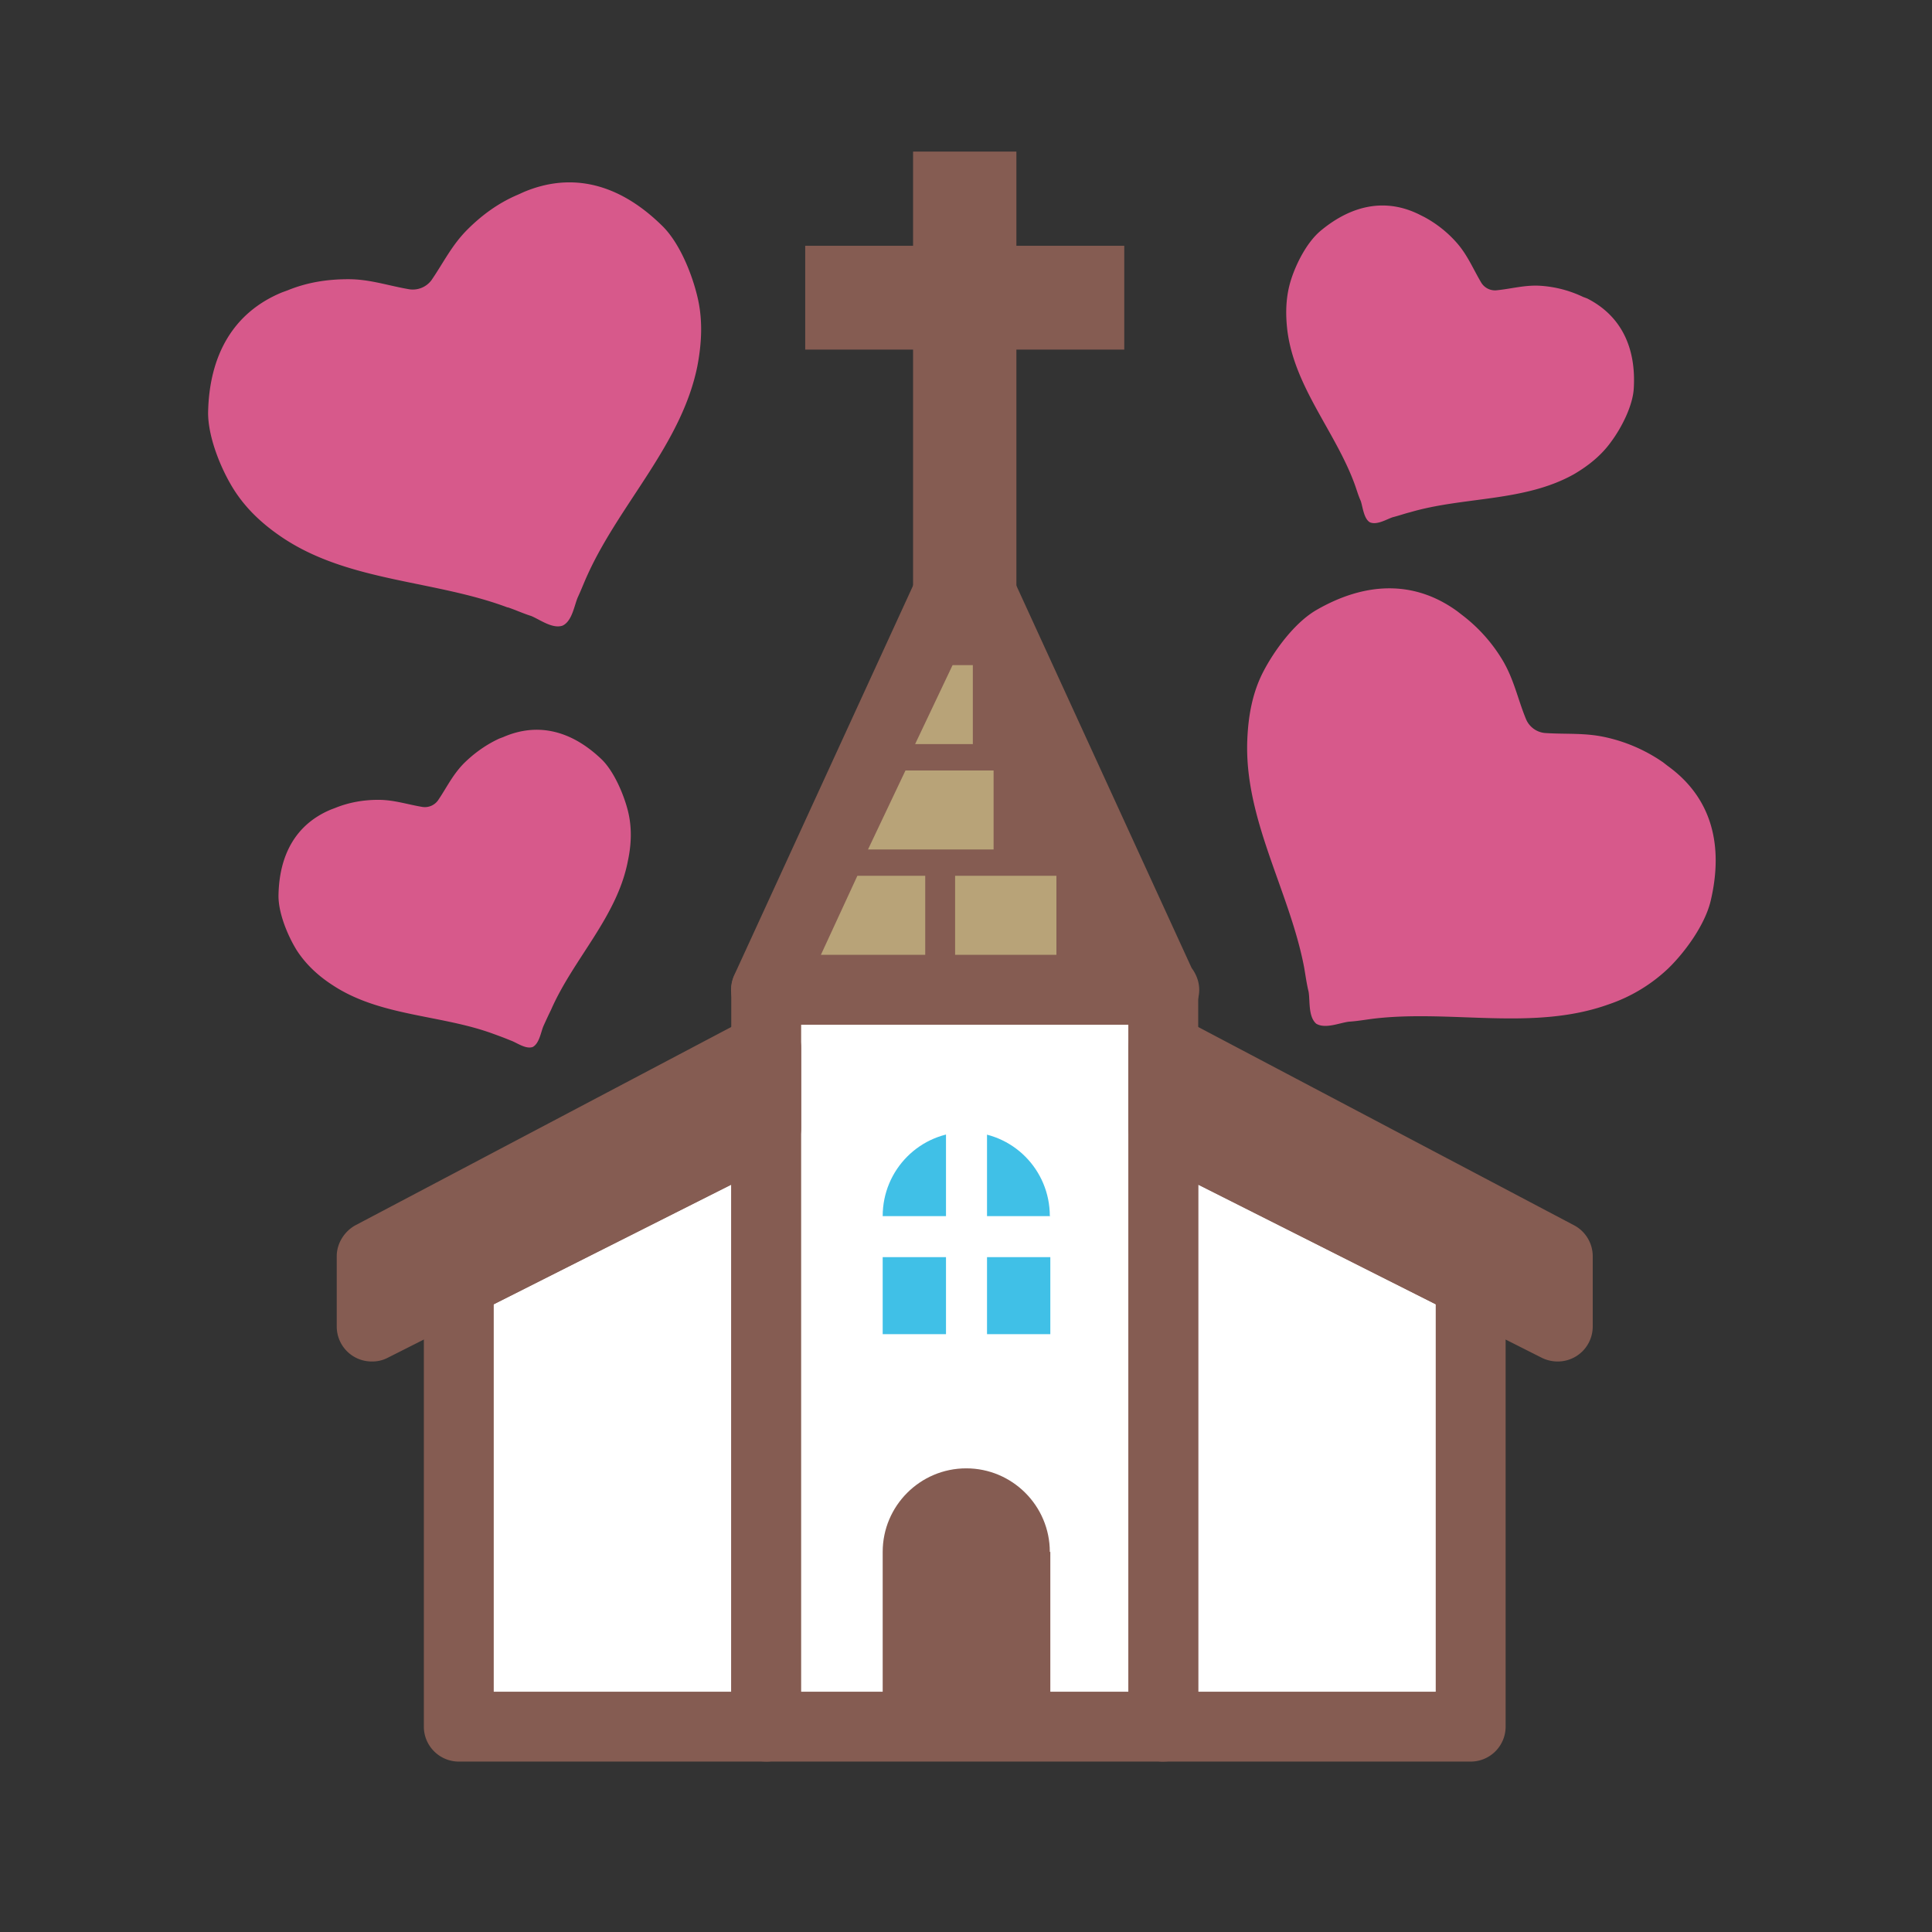
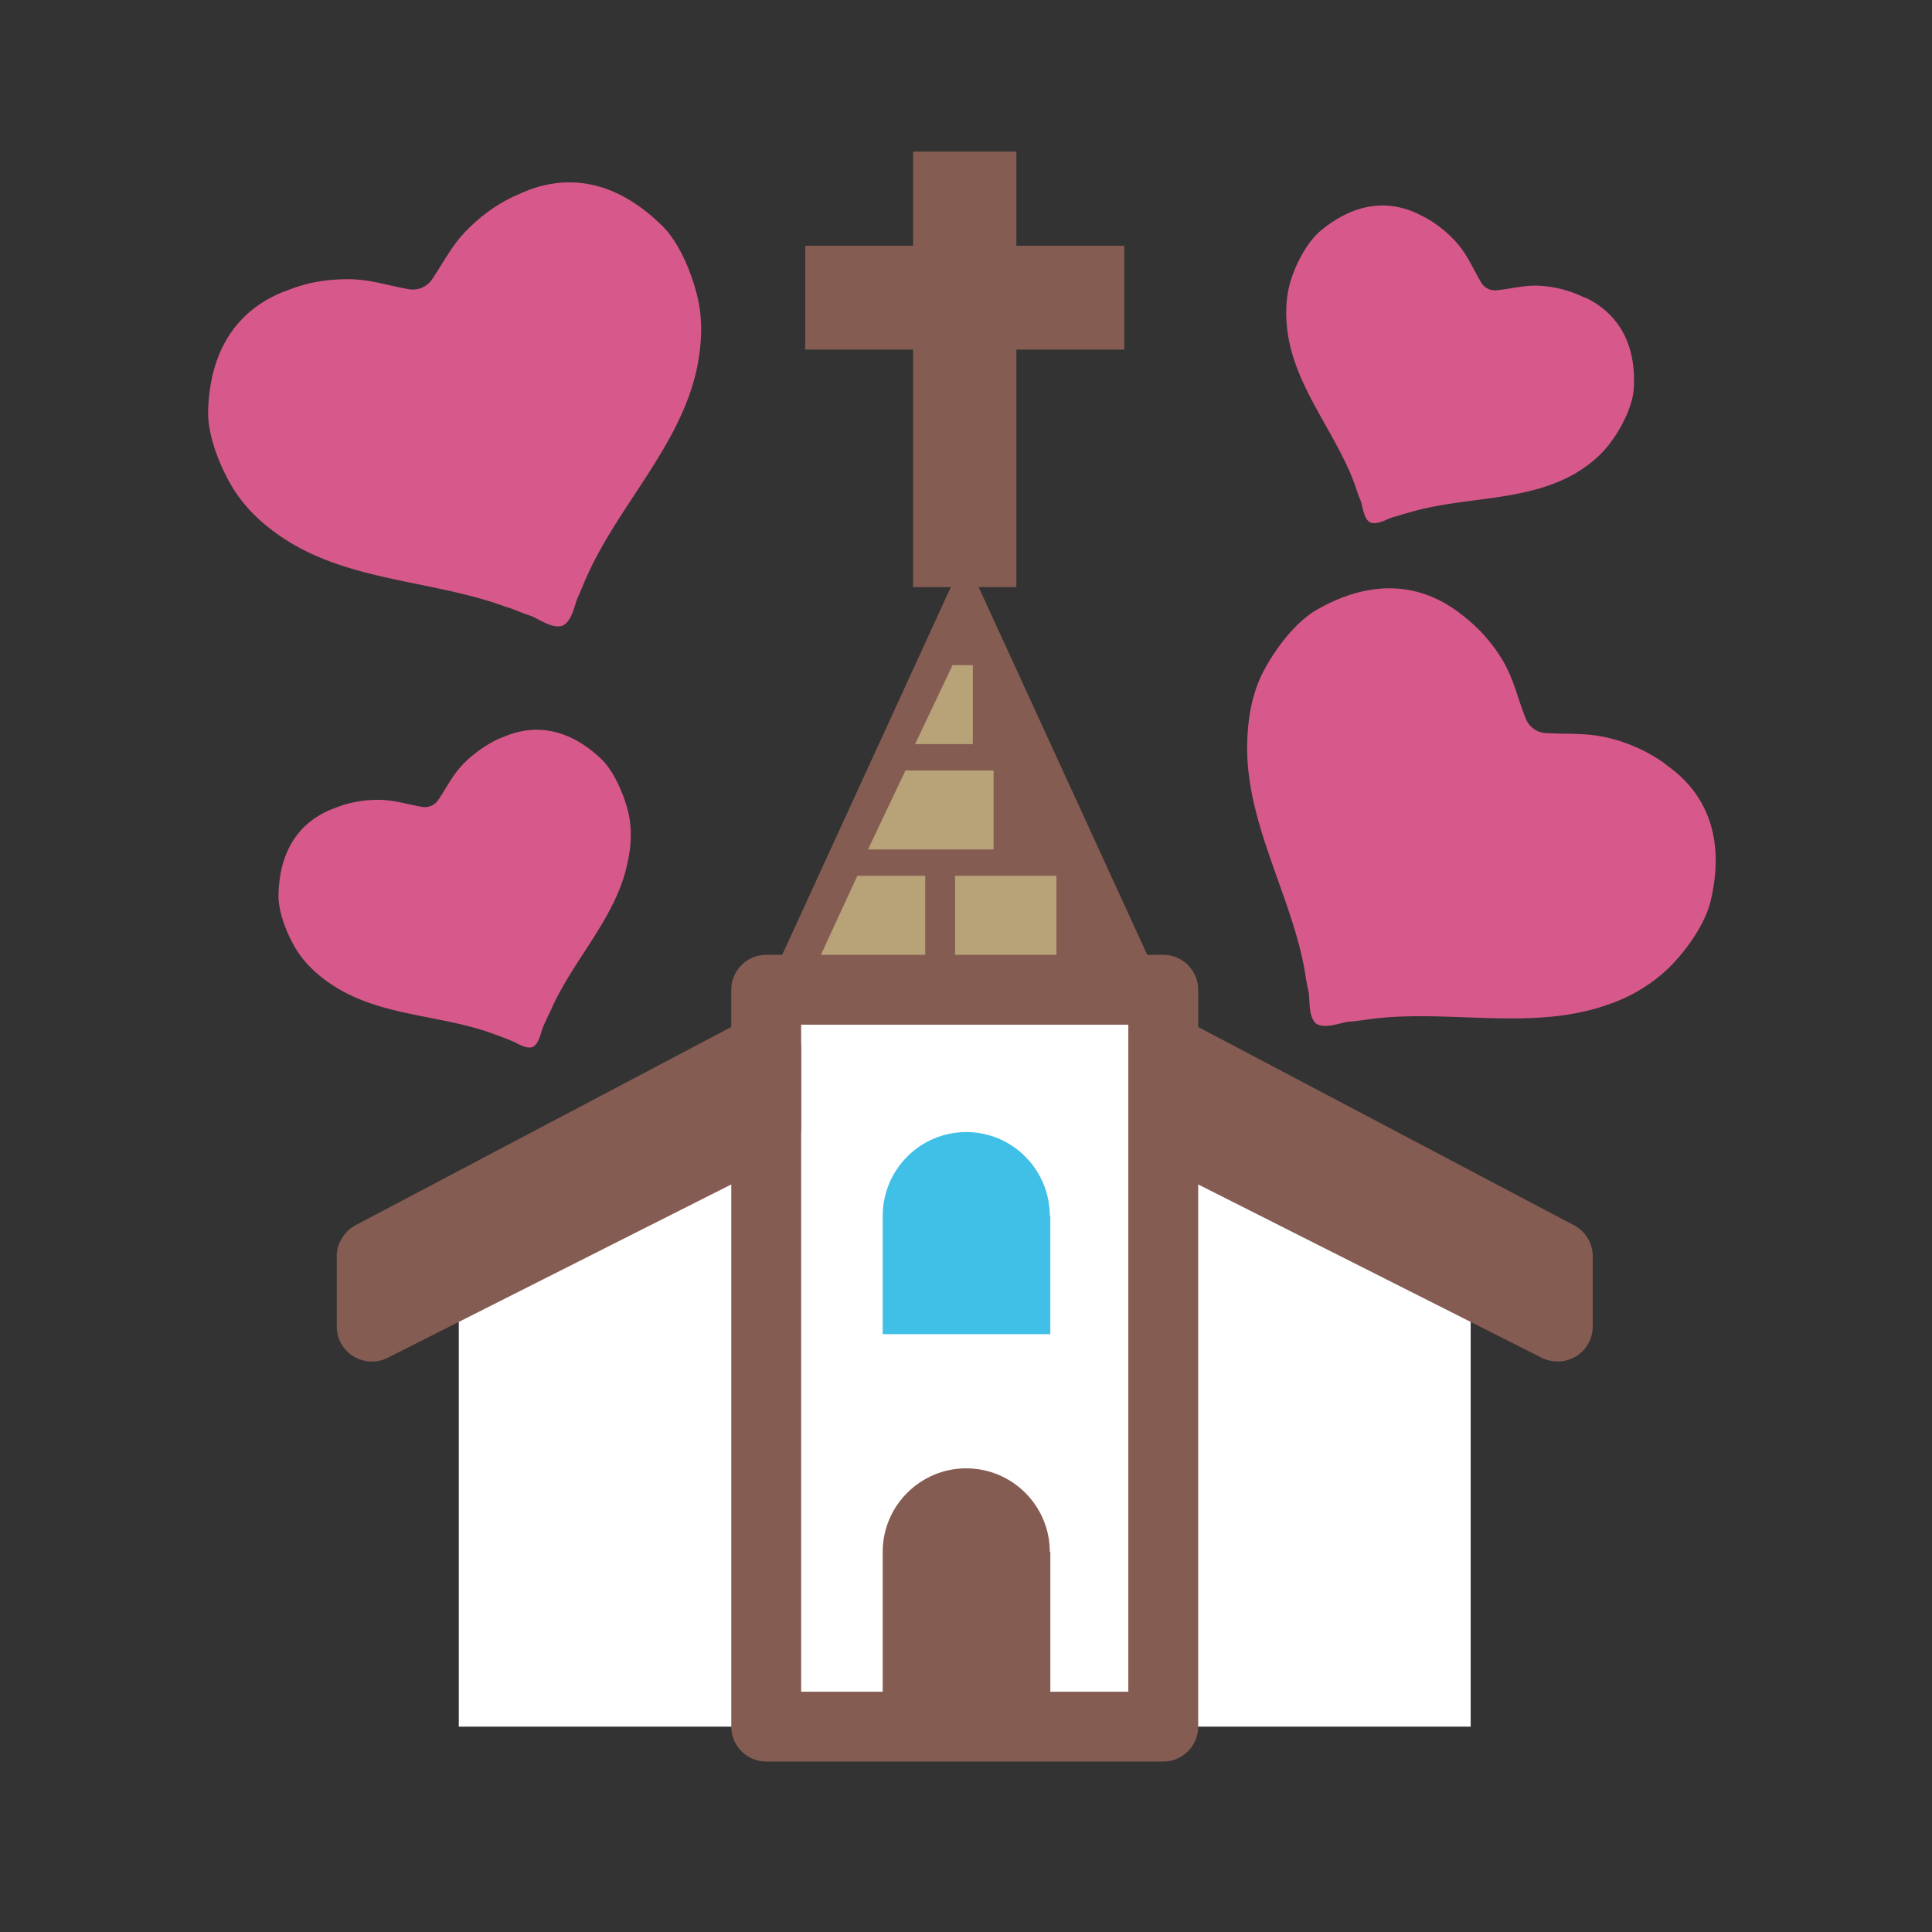
<svg xmlns="http://www.w3.org/2000/svg" id="bg_noc_wedding" width="200" height="200" version="1.1" class="bgs" preserveAspectRatio="xMidYMin slice">
  <rect width="100%" height="100%" fill="#333333" stroke="none" />
  <rect id="solid_rect_noc_wedding" width="200" height="200" opacity="0.00" fill="#400000" class="reds" />
  <defs id="SvgjsDefs1045">
    <pattern id="SvgjsPattern1286" x="0" y="0" width="44" height="44" patternUnits="userSpaceOnUse" patternTransform="matrix(1,0,0,1,0,0)">
      <ellipse id="circ" rx="10" ry="10" cx="11" cy="11" stroke-opacity="1" stroke-width="0.2" opacity="1" stroke="#ffffff" fill="#400000" class="reds" />
    </pattern>
  </defs>
  <rect id="rect_noc_wedding" width="100%" height="100%" fill="orange" class="oranges" opacity="0.00" />
  <svg id="th_noc_wedding" preserveAspectRatio="xMidYMid meet" viewBox="-1.883 -2.783 35.916 38.148" class="svg_thumb" data-uid="noc_wedding" data-keyword="wedding" data-coll="noc" data-complex="true" data-c="{&quot;d7598b&quot;:[&quot;noc_wedding_l_1&quot;],&quot;ffffff&quot;:[&quot;noc_wedding_l_2&quot;,&quot;noc_wedding_l_4&quot;,&quot;noc_wedding_l_6&quot;,&quot;noc_wedding_l_9&quot;],&quot;855c52&quot;:[&quot;noc_wedding_l_3&quot;,&quot;noc_wedding_l_5&quot;,&quot;noc_wedding_l_7&quot;,&quot;noc_wedding_l_10&quot;,&quot;noc_wedding_l_11&quot;,&quot;noc_wedding_l_12&quot;,&quot;noc_wedding_l_13&quot;,&quot;noc_wedding_l_14&quot;,&quot;noc_wedding_l_15&quot;],&quot;40c0e7&quot;:[&quot;noc_wedding_l_8&quot;],&quot;b89278&quot;:[&quot;noc_wedding_l_16&quot;]}" data-colors="[&quot;#d7598b&quot;,&quot;#ffffff&quot;,&quot;#855c52&quot;,&quot;#40c0e7&quot;,&quot;#b89278&quot;]" style="overflow: visible;">
    <path id="noc_wedding_l_1" d="M29.93 12.34L29.84 12.27A3.2 3.2 0 0 0 28.73 11.78C28.3 11.68 27.93 11.72 27.5 11.69A0.45 0.45 0 0 1 27.13 11.41C26.97 11.02 26.9 10.65 26.68 10.27A3.16 3.16 0 0 0 25.87 9.36L25.78 9.29C24.93 8.67 23.96 8.7 22.98 9.27C22.56 9.52 22.17 10.05 21.95 10.47S21.65 11.35 21.63 11.81C21.56 13.38 22.46 14.8 22.75 16.31C22.78 16.48 22.8 16.64 22.84 16.8C22.87 16.98 22.83 17.29 22.99 17.43C23.17 17.54 23.46 17.41 23.64 17.39C23.8 17.38 23.97 17.35 24.13 17.33C25.66 17.15 27.28 17.58 28.76 17.05A3.2 3.2 0 0 0 29.94 16.34C30.28 16.01 30.67 15.47 30.78 15C31.04 13.89 30.79 12.96 29.93 12.34ZM7.03 9.21C7.18 9.26 7.33 9.33 7.49 9.38C7.66 9.45 7.91 9.64 8.11 9.57C8.3 9.48 8.34 9.17 8.41 9.01C8.48 8.86 8.54 8.7 8.61 8.55C9.25 7.15 10.46 5.98 10.77 4.45C10.86 3.98 10.88 3.52 10.77 3.07C10.66 2.61 10.41 1.99 10.06 1.66C9.24 0.86 8.31 0.6 7.34 1.01L7.23 1.06C6.85 1.22 6.52 1.46 6.23 1.75C5.92 2.06 5.76 2.4 5.52 2.75A0.46 0.46 0 0 1 5.09 2.93C4.67 2.86 4.31 2.73 3.88 2.73C3.47 2.73 3.07 2.79 2.68 2.95L2.57 2.99C1.6 3.39 1.13 4.24 1.11 5.37C1.11 5.85 1.36 6.47 1.61 6.87S2.2 7.58 2.59 7.84C3.9 8.71 5.58 8.67 7.02 9.21ZM7.08 17.76C7.2 17.8 7.38 17.94 7.52 17.89C7.65 17.82 7.68 17.6 7.73 17.48C7.78 17.37 7.83 17.26 7.88 17.16C8.32 16.15 9.19 15.32 9.4 14.21C9.47 13.88 9.48 13.55 9.4 13.23S9.13 12.46 8.89 12.22C8.3 11.65 7.63 11.47 6.94 11.77L6.86 11.8C6.6 11.92 6.36 12.09 6.15 12.3C5.93 12.53 5.82 12.77 5.65 13.02A0.32 0.32 0 0 1 5.34 13.15C5.04 13.1 4.78 13.01 4.47 13.01C4.18 13.01 3.89 13.06 3.62 13.17L3.54 13.2C2.84 13.49 2.51 14.1 2.5 14.91C2.5 15.25 2.68 15.69 2.86 15.98C3.04 16.26 3.29 16.49 3.57 16.67C4.51 17.29 5.71 17.25 6.74 17.63C6.85 17.67 6.96 17.71 7.08 17.76ZM23.75 6.78C23.79 6.89 23.82 7 23.87 7.11C23.91 7.23 23.93 7.46 24.05 7.53C24.19 7.59 24.38 7.47 24.5 7.43C24.62 7.4 24.73 7.36 24.85 7.33C25.91 7.02 27.1 7.13 28.08 6.58C28.37 6.41 28.63 6.2 28.82 5.93C29.02 5.66 29.24 5.23 29.26 4.89C29.31 4.08 29.01 3.45 28.34 3.11L28.26 3.08A2.3 2.3 0 0 0 27.42 2.86C27.11 2.84 26.85 2.92 26.54 2.95A0.32 0.32 0 0 1 26.25 2.8C26.09 2.53 25.99 2.28 25.79 2.04A2.31 2.31 0 0 0 25.12 1.5L25.04 1.46C24.37 1.12 23.69 1.26 23.07 1.78C22.8 2.01 22.59 2.43 22.49 2.75S22.38 3.4 22.42 3.74C22.56 4.86 23.37 5.74 23.75 6.78Z " data-color-original="#d7598b" fill="#d7598b" class="undefineds" />
    <path id="noc_wedding_l_2" d="M12.13 31.31H6.06V22.55L12.13 19.48Z " data-color-original="#ffffff" fill="#ffffff" class="whites" />
-     <path id="noc_wedding_l_3" d="M12.13 32H6.06C5.68 32 5.37 31.69 5.37 31.31V22.55C5.37 22.29 5.52 22.05 5.75 21.93L11.82 18.87A0.68 0.68 0 0 1 12.5 18.9A0.69 0.69 0 0 1 12.82 19.49V31.31C12.82 31.69 12.51 32 12.13 32ZM6.75 30.62H11.44V20.61L6.75 22.97Z " data-color-original="#855c52" fill="#855c52" class="grays" />
    <path id="noc_wedding_l_4" d="M19.97 31.31H26.04V22.55L19.97 19.48Z " data-color-original="#ffffff" fill="#ffffff" class="whites" />
-     <path id="noc_wedding_l_5" d="M26.04 32H19.97C19.59 32 19.28 31.69 19.28 31.31V19.48A0.69 0.69 0 0 1 20.28 18.87L26.35 21.93A0.69 0.69 0 0 1 26.73 22.54V31.31A0.69 0.69 0 0 1 26.04 32ZM20.66 30.62H25.35V22.97L20.66 20.61Z " data-color-original="#855c52" fill="#855c52" class="grays" />
    <path id="noc_wedding_l_6" d="M12.13 16.76H19.97V31.31H12.13Z " data-color-original="#ffffff" fill="#ffffff" class="whites" />
    <path id="noc_wedding_l_7" d="M19.97 32H12.13C11.75 32 11.44 31.69 11.44 31.31V16.76C11.44 16.38 11.75 16.07 12.13 16.07H19.97C20.35 16.07 20.66 16.38 20.66 16.76V31.31C20.66 31.69 20.35 32 19.97 32ZM12.82 30.62H19.28V17.45H12.82Z " data-color-original="#855c52" fill="#855c52" class="grays" />
    <path id="noc_wedding_l_8" d="M17.73 21.23C17.73 20.31 16.99 19.57 16.08 19.57S14.43 20.31 14.43 21.23V23.56H17.74V21.23Z " data-color-original="#40c0e7" fill="#40c0e7" class="cyans" />
-     <path id="noc_wedding_l_9" d="M17.74 21.23H16.49V19.57A0.41 0.41 0 0 0 15.68 19.57V21.23H14.43A0.41 0.41 0 0 0 14.43 22.04H15.68V23.56A0.41 0.41 0 1 0 16.49 23.56V22.04H17.74C17.96 22.04 18.14 21.86 18.14 21.63S17.96 21.23 17.74 21.23Z " data-color-original="#ffffff" fill="#ffffff" class="whites" />
    <path id="noc_wedding_l_10" d="M17.73 27.86C17.73 26.95 16.99 26.21 16.08 26.21S14.43 26.95 14.43 27.86V30.64H17.74V27.86ZM4.34 22.02V23.41L12.13 19.49V17.91Z " data-color-original="#855c52" fill="#855c52" class="grays" />
    <path id="noc_wedding_l_11" d="M4.34 24.1A0.69 0.69 0 0 1 3.65 23.41V22.02C3.65 21.77 3.8 21.53 4.02 21.41L11.81 17.3A0.69 0.69 0 0 1 12.82 17.91V19.49C12.82 19.75 12.67 19.99 12.44 20.1L4.65 24.03A0.66 0.66 0 0 1 4.34 24.1ZM27.76 22.02V23.41L19.97 19.49V17.91Z " data-color-original="#855c52" fill="#855c52" class="grays" />
-     <path id="noc_wedding_l_12" d="M27.76 24.1A0.71 0.71 0 0 1 27.45 24.03L19.66 20.1A0.69 0.69 0 0 1 19.28 19.49V17.91A0.69 0.69 0 0 1 20.29 17.3L28.08 21.41C28.31 21.53 28.45 21.77 28.45 22.02V23.41A0.69 0.69 0 0 1 27.76 24.1ZM19.97 16.76H12.13L16.05 8.21Z " data-color-original="#855c52" fill="#855c52" class="grays" />
-     <path id="noc_wedding_l_13" d="M19.99 17.45H12.13A0.69 0.69 0 0 1 11.5 16.47L15.42 7.93C15.65 7.44 16.45 7.44 16.68 7.93L20.53 16.33C20.62 16.45 20.68 16.6 20.68 16.76A0.69 0.69 0 0 1 19.99 17.45ZM13.21 16.07H18.89L16.05 9.87Z " data-color-original="#855c52" fill="#855c52" class="grays" />
+     <path id="noc_wedding_l_12" d="M27.76 24.1A0.71 0.71 0 0 1 27.45 24.03L19.66 20.1V17.91A0.69 0.69 0 0 1 20.29 17.3L28.08 21.41C28.31 21.53 28.45 21.77 28.45 22.02V23.41A0.69 0.69 0 0 1 27.76 24.1ZM19.97 16.76H12.13L16.05 8.21Z " data-color-original="#855c52" fill="#855c52" class="grays" />
    <path id="noc_wedding_l_14" d="M15.03 0.21H17.07V8.81H15.03Z " data-color-original="#855c52" fill="#855c52" class="grays" />
    <path id="noc_wedding_l_15" d="M12.9 2.07H19.2V4.12H12.9Z " data-color-original="#855c52" fill="#855c52" class="grays" />
    <path id="noc_wedding_l_16" d="M13.93 14.51L13.21 16.07H15.27L15.27 14.51ZM14.88 12.43L14.14 13.99H16.62V12.43ZM15.81 10.35L15.07 11.91H16.21L16.21 10.35ZM15.86 14.51H17.86V16.07H15.86Z " data-color-original="#b89278" fill="#b8a378" class="reds" />
  </svg>
</svg>